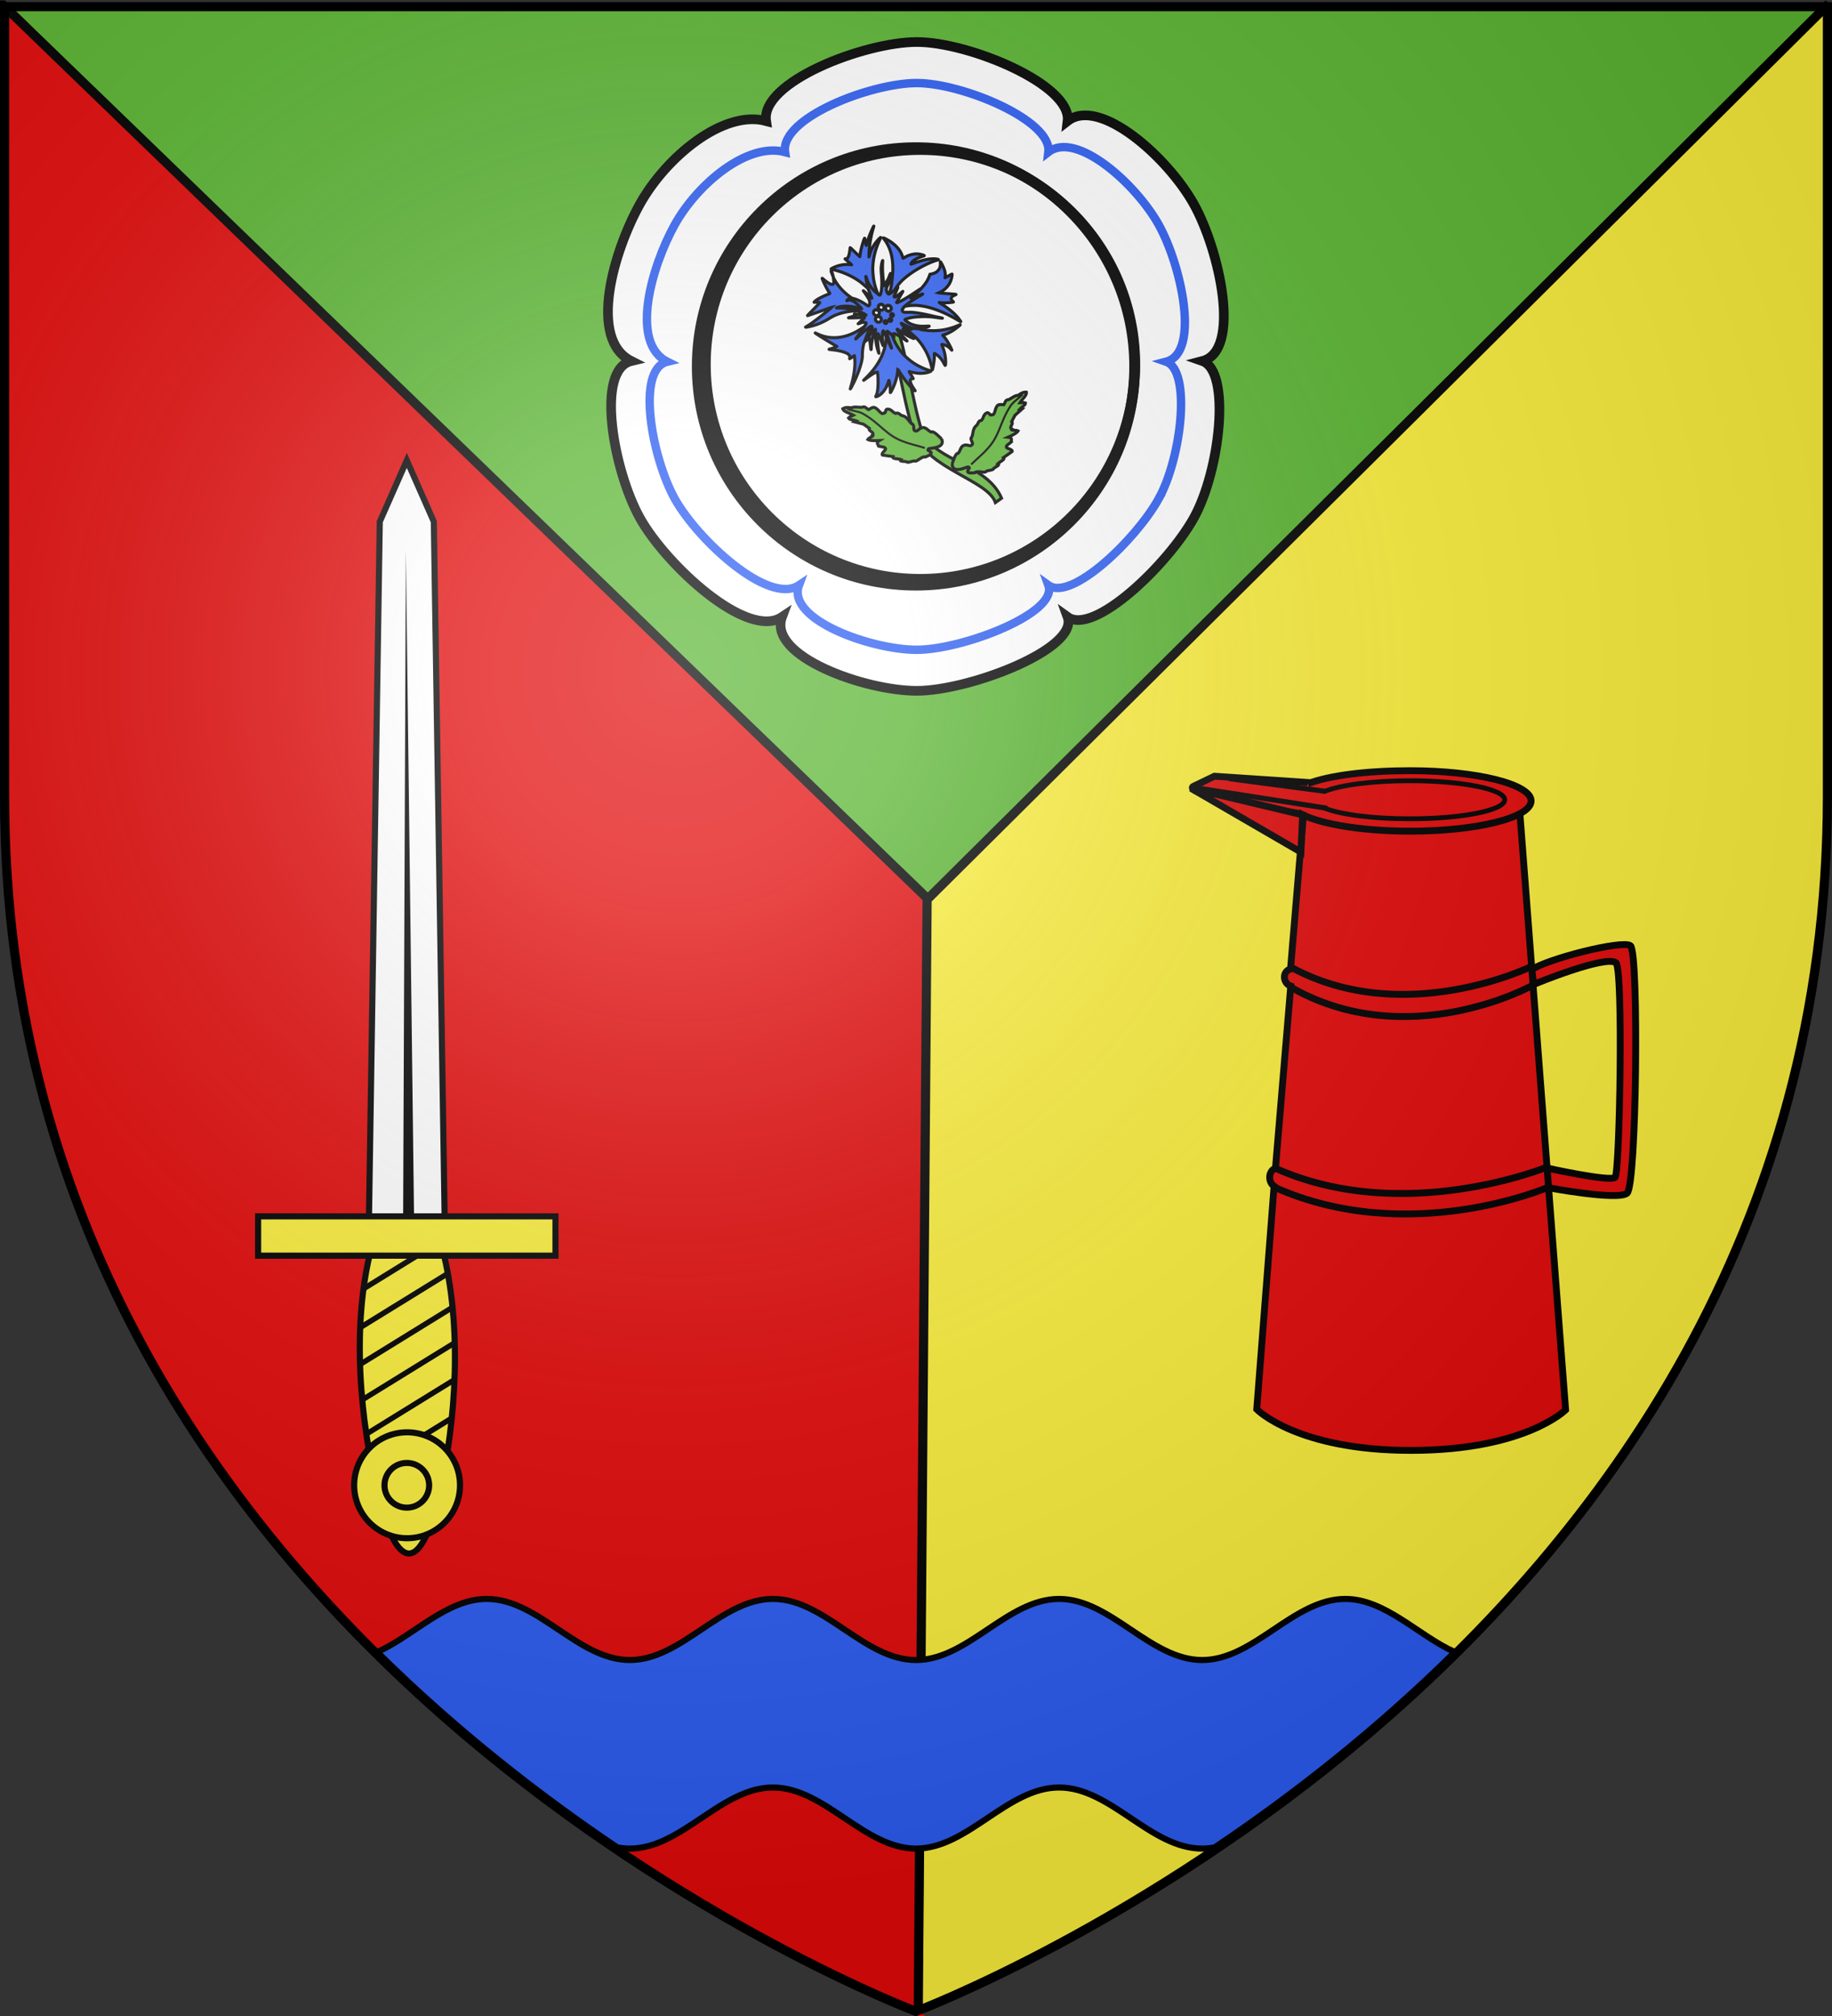
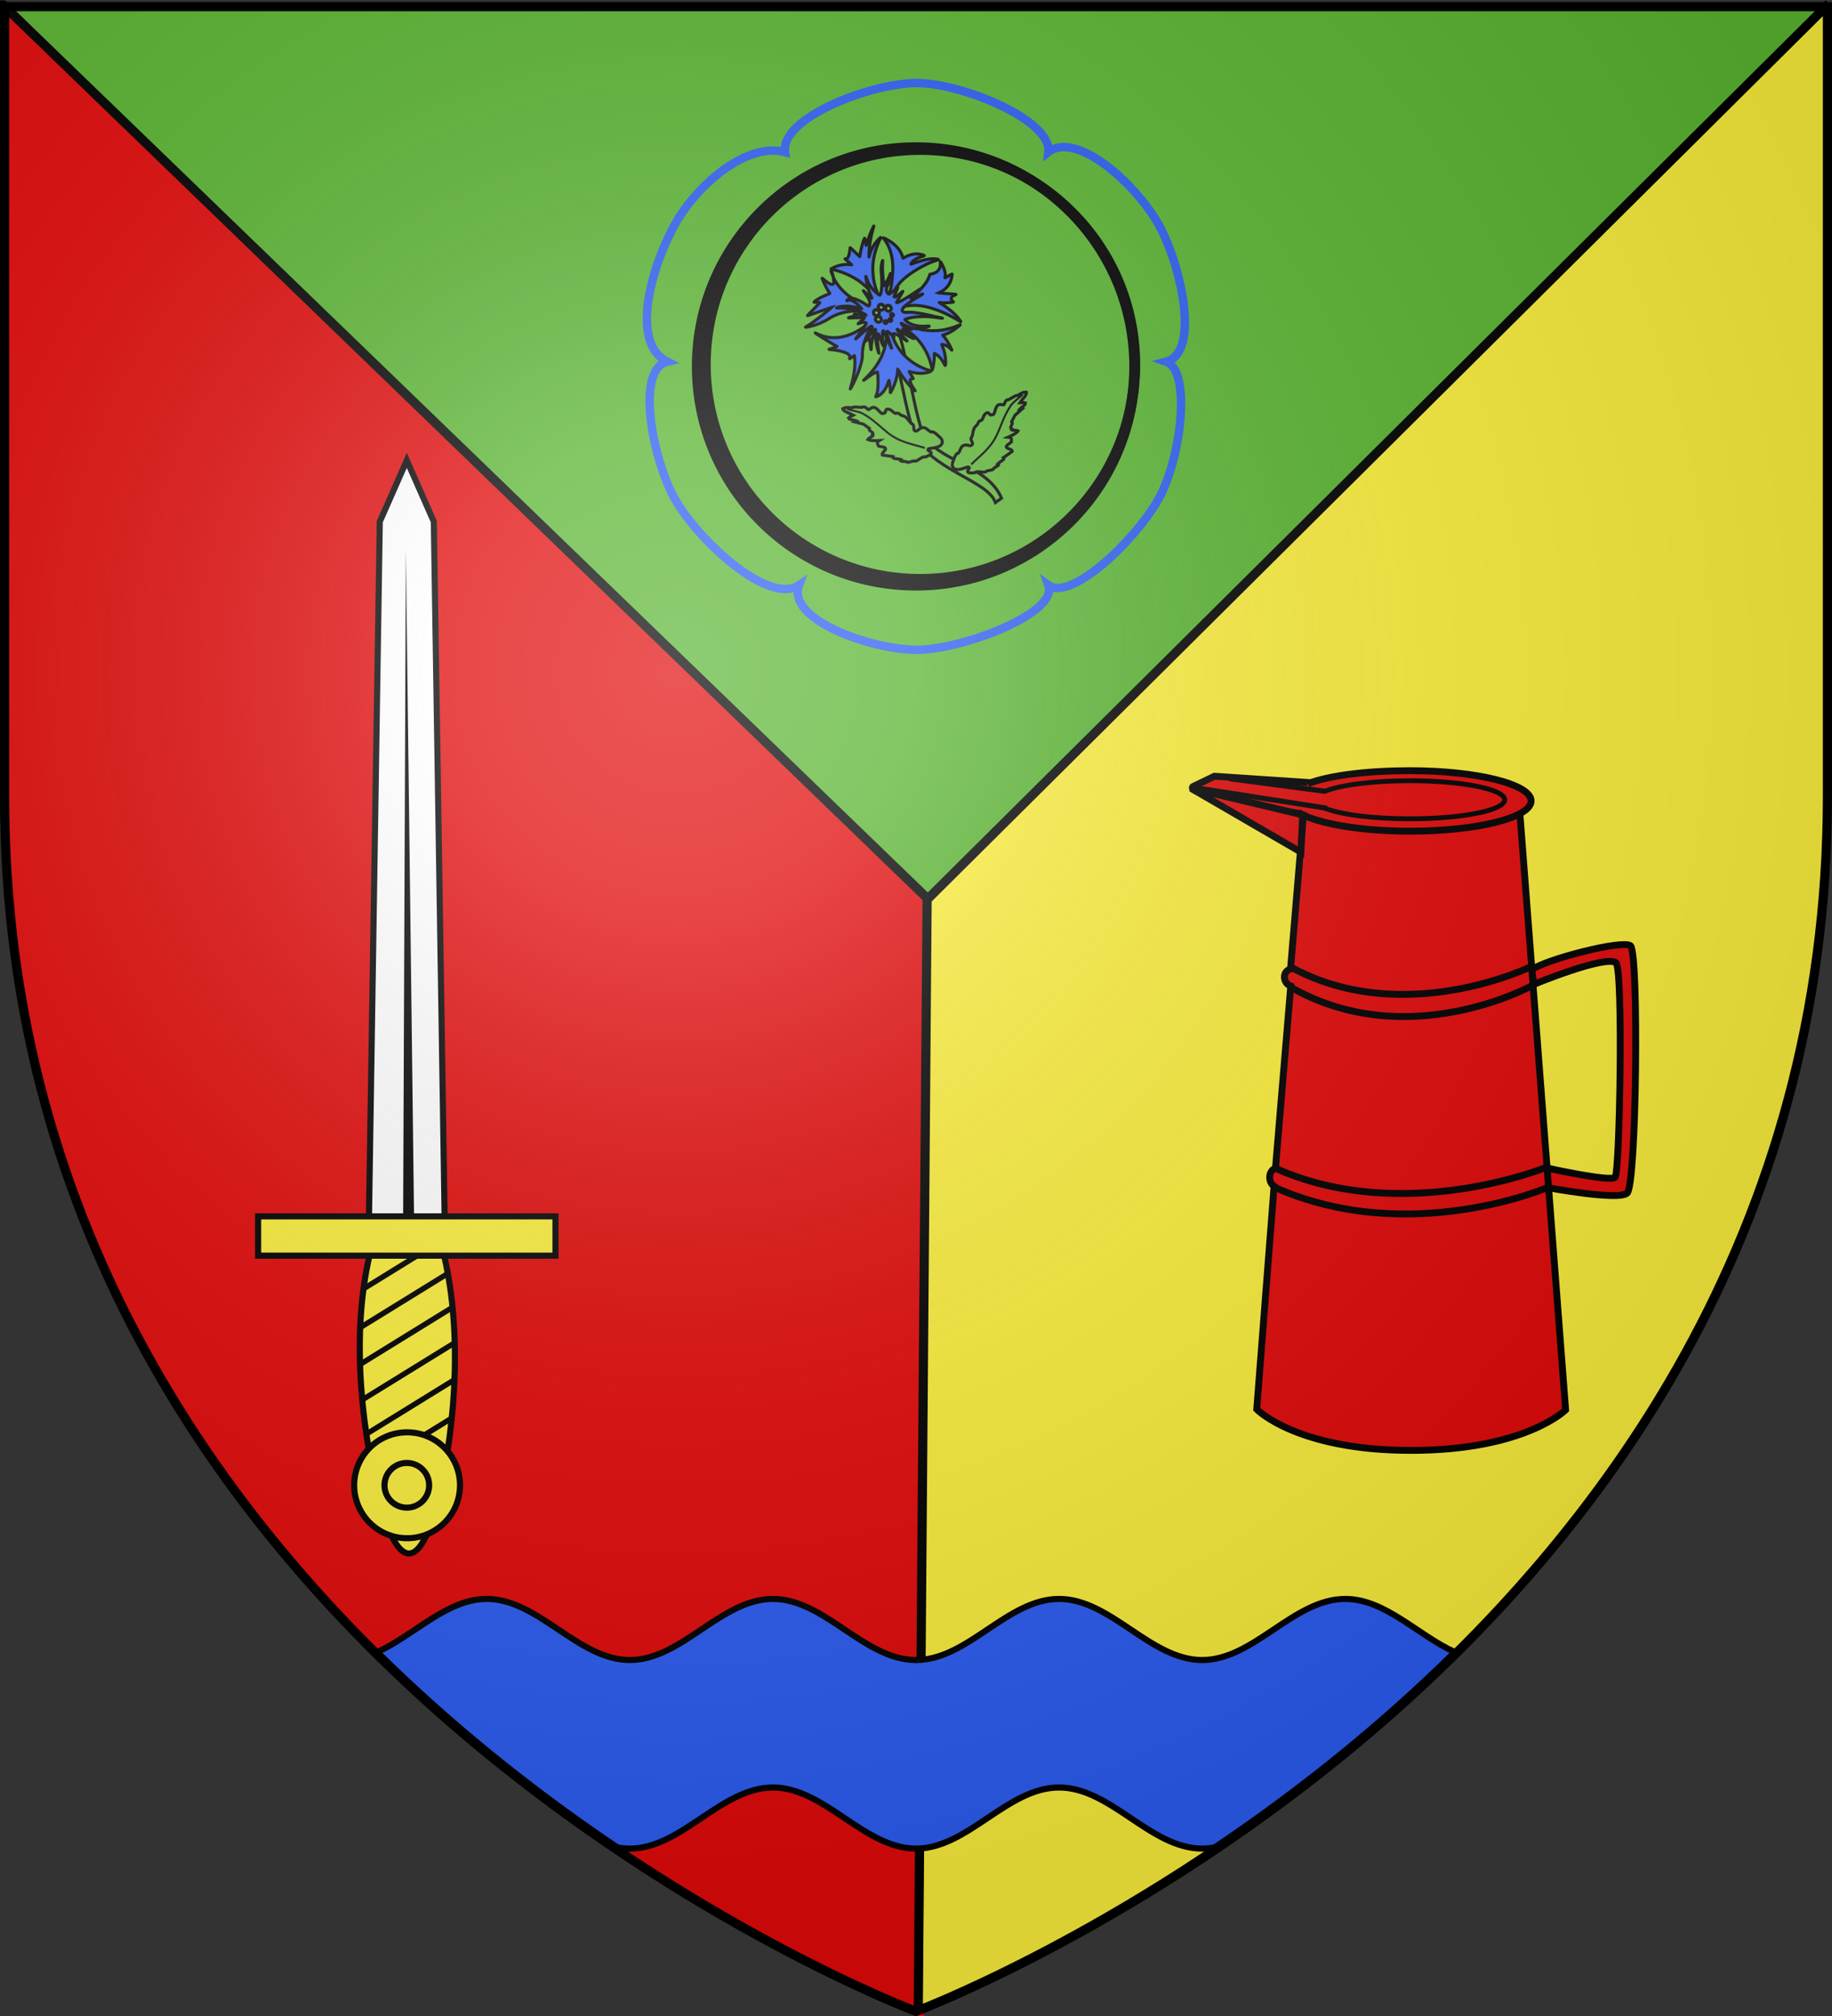
<svg xmlns="http://www.w3.org/2000/svg" xmlns:xlink="http://www.w3.org/1999/xlink" width="600" height="660" version="1.0">
  <rect width="100%" height="100%" fill="#333333" stroke="none" />
  <defs>
    <linearGradient id="b">
      <stop offset="0" style="stop-color:white;stop-opacity:.314" />
      <stop offset=".19" style="stop-color:white;stop-opacity:.251" />
      <stop offset=".6" style="stop-color:#6b6b6b;stop-opacity:.125" />
      <stop offset="1" style="stop-color:black;stop-opacity:.125" />
    </linearGradient>
    <linearGradient id="a">
      <stop offset="0" style="stop-color:#fd0000;stop-opacity:1" />
      <stop offset=".5" style="stop-color:#e77275;stop-opacity:.659" />
      <stop offset="1" style="stop-color:black;stop-opacity:.323" />
    </linearGradient>
    <radialGradient xlink:href="#b" id="c" cx="221.445" cy="226.331" r="300" fx="221.445" fy="226.331" gradientTransform="matrix(1.353 0 0 1.349 -77.63 -85.747)" gradientUnits="userSpaceOnUse" />
  </defs>
  <g style="display:inline">
    <path d="M300 658.5s298.5-112.32 298.5-397.772V2.176H1.5v258.552C1.5 546.18 300 658.5 300 658.5Z" style="fill:#5ab532;fill-opacity:1;fill-rule:evenodd;stroke:none;stroke-width:1px;stroke-linecap:butt;stroke-linejoin:miter;stroke-opacity:1" />
    <g style="display:inline">
      <path d="m3.063 3.813-.22.218H.782v258.032c0 286.397 299.375 399.062 299.375 399.062.416.148.878.084 1.239-.17.36-.255-2.14-1.349-2.141-1.79l3.965-365.509c0-.364-2.862 1.323-3.122 1.068L3.47 4.219V4.03H3.28l-.219-.218Z" style="display:inline;fill:#e20909;fill-opacity:1;fill-rule:evenodd;stroke:none;stroke-width:1px;stroke-linecap:butt;stroke-linejoin:miter;stroke-opacity:1" transform="translate(1.685 -.664)" />
      <path d="m304.64 294.086-2.75 362.205s297.665-110.23 297.665-395.682S597.02 3.324 597.02 3.324L304.64 294.086Z" style="display:inline;fill:#fcef3c;fill-opacity:1;fill-rule:evenodd;stroke:none;stroke-width:1px;stroke-linecap:butt;stroke-linejoin:miter;stroke-opacity:1" transform="translate(.276 -.195)" />
      <path d="M598.706 1.397 303.459 294.599 598.706 1.397ZM.728 1.843l302.749 292.502L.727 1.843ZM300.465 657.817l2.91-364.486-2.91 364.486z" style="fill:none;fill-opacity:.75;fill-rule:evenodd;stroke:#000;stroke-width:3;stroke-linecap:butt;stroke-linejoin:miter;stroke-miterlimit:4;stroke-dasharray:none;stroke-opacity:1" transform="translate(.276 -.195)" />
    </g>
    <path d="M159.42 523.462c-13.142 0-23.836 11.97-35.871 17.387 26.177 25.849 53.494 47.04 78.613 63.947 1.35.25 2.72.397 4.12.397 16.982 0 29.875-20 46.859-20 16.983 0 29.876 20 46.859 20s29.876-20 46.86-20c16.983 0 29.876 20 46.859 20 1.4 0 2.77-.147 4.119-.397 25.119-16.907 52.436-38.098 78.613-63.947-12.034-5.417-22.729-17.387-35.87-17.387-16.984 0-29.88 20-46.862 20-16.983 0-29.876-20-46.86-20-16.983 0-29.876 20-46.859 20s-29.876-20-46.86-20c-16.983 0-29.876 20-46.859 20s-29.878-20-46.861-20z" style="display:inline;fill:#2b5df2;fill-opacity:1;stroke:#000;stroke-width:2;stroke-miterlimit:4;stroke-dasharray:none;stroke-opacity:1" />
  </g>
  <g style="display:inline">
    <path d="M-116.803 425.764c6.146 25.034 13.924 25.034 19.77 0 5.844-25.035 7.65-55.85 1.203-80.883-6.447-25.035-16.933-25.035-23.38 0-6.446 25.034-3.739 55.848 2.407 80.883z" style="fill:#fcef3c;fill-opacity:1;fill-rule:nonzero;stroke:#000;stroke-width:2;stroke-miterlimit:4;stroke-dasharray:none;stroke-opacity:1" transform="translate(240.753 64.048)" />
    <path d="M-119.98 338.904h24.92l-3.61-232.163-8.85-20.069-8.85 20.07-3.61 232.162z" style="fill:#fff;fill-opacity:1;fill-rule:nonzero;stroke:#000;stroke-width:2;stroke-miterlimit:4;stroke-dasharray:none;stroke-opacity:1" transform="translate(240.753 64.048)" />
    <path d="m-108.729 336.81.9-220.836 2.71 220.835h-3.61z" style="fill:#000;fill-opacity:1;fill-rule:evenodd;stroke:none;stroke-width:1.503;stroke-linecap:butt;stroke-linejoin:miter;stroke-miterlimit:4;stroke-dasharray:none;stroke-opacity:1" transform="translate(240.753 64.048)" />
    <path d="M-113.484 438.09a63.275 63.275 0 0 1-.64-1.692l17.807-10.981c-.177.805-.364 1.605-.55 2.407l-16.617 10.266zm-3.125-10.116c-.15-.6-.298-1.203-.443-1.805l23.292-14.384c-.121.78-.244 1.554-.373 2.332l-22.476 13.857zm-2.36-10.567c-.124-.62-.256-1.24-.374-1.861l27.198-16.772c-.068.741-.137 1.478-.213 2.219l-26.612 16.414zm-1.883-10.887c-.092-.632-.18-1.265-.266-1.899l29.737-18.35c-.02.707-.043 1.417-.071 2.124l-29.4 18.125zm-1.313-11.225c-.06-.653-.125-1.302-.178-1.955l30.926-19.085c.024.685.037 1.365.054 2.05l-30.802 18.99zm-.728-11.582c-.022-.681-.039-1.368-.054-2.05l30.749-18.971c.066.656.12 1.318.177 1.974l-30.872 19.047zm0-12.034c.022-.708.04-1.416.07-2.124l29.116-17.957c.045.218.096.442.142.658.067.41.132.813.195 1.223l-29.523 18.2zm.834-12.54c.107-.755.21-1.516.32-2.276l25.67-15.85c.162.6.315 1.2.462 1.805l-26.452 16.32z" style="fill:#000;fill-opacity:1;fill-rule:nonzero;stroke:none;stroke-width:1;stroke-miterlimit:4;stroke-dasharray:none;stroke-opacity:1" transform="translate(240.753 64.048)" />
    <path d="M-156.217-347.031h97.393v12.863h-97.393z" style="fill:#fcef3c;fill-opacity:1;fill-rule:nonzero;stroke:#000;stroke-width:2;stroke-miterlimit:4;stroke-dasharray:none;stroke-opacity:1" transform="matrix(1 0 0 -1 240.753 64.048)" />
    <g style="stroke-width:3.324;stroke-miterlimit:4;stroke-dasharray:none">
      <path d="M317.693 37.924c.006 15.904-12.885 28.8-28.79 28.8-15.903 0-28.795-12.896-28.789-28.8-.006-15.904 12.886-28.8 28.79-28.8s28.795 12.896 28.789 28.8z" style="fill:#fcef3c;fill-opacity:1;fill-rule:nonzero;stroke:#000;stroke-width:3.324;stroke-miterlimit:4;stroke-dasharray:none;stroke-opacity:1" transform="matrix(.602 0 0 -.602 -40.595 509.077)" />
      <path d="M161.624 35.904c.003 7.813-6.33 14.148-14.142 14.148-7.812 0-14.145-6.335-14.142-14.148-.003-7.812 6.33-14.147 14.142-14.147 7.813 0 14.145 6.335 14.142 14.147z" style="fill:#fcef3c;fill-opacity:1;fill-rule:nonzero;stroke:#000;stroke-width:3.869;stroke-miterlimit:4;stroke-dasharray:none;stroke-opacity:1" transform="matrix(.517 0 0 -.517 56.99 504.82)" />
    </g>
    <g style="display:inline" transform="matrix(1.241 0 0 1.241 536.111 -216.413)">
-       <path d="M-116.941 311.028c-6.882 12.341-26.412 31.097-33.317 26.11 3.069 8.439-26.012 19.49-39.777 19.49-13.764 0-39.414-9.133-35.578-19.49-9.206 6.137-30.634-13.769-37.515-26.11-6.882-12.34-11.851-39.1-2.261-41.401-11.508-5.754-4.62-29.06 2.26-41.401 6.883-12.341 21.951-24.957 33.318-21.911-1.535-10.357 26.012-20.847 39.776-20.847 13.765 0 40.928 11.257 39.777 20.847 8.44-6.521 26.435 9.57 33.317 21.91 6.882 12.342 12.618 38.717 2.26 41.402 7.673 2.685 4.622 29.06-2.26 41.401z" style="fill:#fff;fill-opacity:1;stroke:#000;stroke-width:2.542;stroke-miterlimit:4;stroke-dasharray:none;stroke-opacity:1" />
      <path d="M-126.218 305.972c-6.01 10.78-23.071 27.163-29.103 22.806 2.681 7.372-22.721 17.026-34.745 17.026-12.024 0-34.429-7.978-31.078-17.026-8.042 5.362-26.76-12.026-32.77-22.806-6.012-10.78-10.353-34.155-1.976-36.165-10.052-5.027-4.036-25.385 1.975-36.165 6.012-10.78 19.174-21.8 29.103-19.14-1.34-9.047 22.722-18.21 34.746-18.21 12.024 0 35.75 9.833 34.745 18.21 7.372-5.696 23.092 8.36 29.103 19.14 6.012 10.78 11.023 33.82 1.975 36.165 6.702 2.345 4.037 25.384-1.975 36.165z" style="fill:none;fill-opacity:1;stroke:#2b5df2;stroke-width:2.221;stroke-miterlimit:4;stroke-dasharray:none;stroke-opacity:1" />
      <circle cx="-190.284" cy="271.048" r="57.72" style="fill:none;fill-opacity:1;stroke:#000;stroke-width:2.806;stroke-miterlimit:4;stroke-dasharray:none;stroke-opacity:1" />
      <circle cx="-189.15" cy="270.525" r="56.661" style="fill:none;fill-opacity:1;stroke:#000;stroke-width:2.755;stroke-miterlimit:4;stroke-dasharray:none;stroke-opacity:1" />
    </g>
    <path d="M849.124 475.969c-7.3-16.997-32.096-17.97-39.157-32.36-5.961-17.953-8.634-46.881-14.72-56.579l-4.513.69c5.946 8.137 8.694 37.219 15.14 56.393 7.334 17.674 36.407 22.915 40.205 34.028z" style="fill:#5ab532;fill-opacity:1;fill-rule:evenodd;stroke:#000;stroke-width:1.5;stroke-linecap:butt;stroke-linejoin:miter;stroke-miterlimit:4;stroke-dasharray:none;stroke-opacity:1" transform="matrix(.662 0 0 .662 -234.095 -151.994)" />
    <path d="M819.386 446.59c-.751-.626-3.906-4.212-5.088-3.319-1.563-.616-2.579-2.6-4.4-2.184-1.874.36-2.328 2.197-3.513 1.574-1.309-.109-.022-3.17-1.689-3.453-1.635-1.371-2.19-3.64-4.904-4.114-1.032-.368-1.509-1.663-3.123-1.058-1.458-.447-2.105-2.342-4.275-2.087-1.162.622-.2 2.046-1.55 1.95-1.392 1.245-2.732-2.597-4.972-2.872-1.524.22-1.767.851-2.54 1.168-1.049-.478-1.725-1.973-3.247-1.156-1.723.05-4.193-.492-5.037.252-1.804-.197-2.927-.44-4.496.444.315 1.461 3.417 2.134 5.258 3.218-.845.43-1.337.314-2.439 1.365.415.921 2.568.882 3.85 1.397l-.85.505 4.421 1.143 2.893 2.052c-.607 1.531 2.638 1.759 1.611 3.157 1.217.591-1.699 1.318-2.376 2.356.957.602 3.131.665 5.733.534-1.966 1.225-.451 1.944-.351 2.781 1.139.36 3.515.372 3.331 1.105.853.55-2.242 2.248-1.494 3.29.911.193 3.663.507 5.247.737-.566 1.35 2.608.964 3.911 1.446-1.138 1.239 1.932.788 2.953 1.16.327.861 3.338-.836 4.033-.341 1.13.306 3.586-2.642 5.158-2.039 6.596-2.6-.442-2.92 1.632-3.886-1.351-.748 8.876.21 6.313-5.125z" style="fill:#5ab532;fill-rule:evenodd;stroke:#000;stroke-width:1.5;stroke-linecap:butt;stroke-linejoin:miter;stroke-miterlimit:4;stroke-dasharray:none;stroke-opacity:1" transform="matrix(.662 0 0 .662 -234.095 -151.994)" />
    <path d="M811.156 451.14c-3.27-1.095-7.224-1.874-10.253-3.082-9.167-3.167-11.48-8.914-20.73-14.086-2.811-1.176-4.893-1.247-7.465-2.061" style="fill:#5ab532;fill-rule:evenodd;stroke:#000;stroke-width:1;stroke-linecap:butt;stroke-linejoin:miter;stroke-miterlimit:4;stroke-dasharray:none;stroke-opacity:1" transform="matrix(.662 0 0 .662 -234.095 -151.994)" />
    <path d="M965.668 425.762c-.03-.025.007-.146.079-.268.247-.415.594-1.495.739-2.299.383-2.128.447-6.228.135-8.702l-.105-.831-.273-.012c-.672-.03-2.342.954-5.169 3.047-1.168.865-1.396 1.021-1.402.96-.002-.02.533-.561 1.19-1.203 4.356-4.265 7.212-8.625 8.8-13.437.583-1.765 1.099-4.284 1.193-5.83 0 0 .053-.323.036-.582-.253-3.972-3.719-6.055-7.45-5.283-.203.042-.964 1.243-1.56 2.557l-2.06 5.385-.156.651c-.387 1.618-.625 3.688-.609 5.303.01 1.055-.085 1.803-.415 3.245-.652 2.859-1.886 6.257-3.516 9.692-.964 2.03-1.962 3.873-2.054 3.792-.024-.02.186-.827.467-1.791 1.106-3.798 1.695-7.193 1.829-10.54.037-.942-.156-4.134-.25-4.13-.03.001-.562.352-1.184.78-.621.429-1.151.76-1.176.738-.026-.022-.006-.17.043-.327.125-.397.056-.97-.16-1.317-.775-1.254-3.95-2.294-8.492-2.781-1.506-.162-1.57-.172-1.577-.245-.004-.037.136-.095.31-.13.979-.197 3.583-1.121 3.568-1.266-.005-.049-.196-.18-.426-.294-1.311-.646-10.05-6.044-10.269-6.343-.07-.096-.138-.123 1.193.474 2.91 1.304 5.276 1.82 8.281 1.804 4.695-.023 9.56-1.76 14.177-5.062.745-.532 1.772-.794 2.008-1.248 1.567-2.274-.193-7.17-5.564-6.911-.175.004-.845-.004-1.59.065-2.274.212-4.04.549-6.037 1.152-2.152.65-3.692 1.346-5.539 2.502a32.791 32.791 0 0 1-7.404 3.415c-1.549.487-4.178 1.038-4.328.906-.045-.04.168-.195.527-.387 1.243-.663 4.485-2.997 7.677-5.527 1.956-1.551 4.298-3.465 4.499-3.677l.188-.198-.222.057c-.121.031-2.786.961-5.921 2.066-3.135 1.105-5.72 1.99-5.746 1.969-.082-.072.087-.252 3.085-3.301 1.62-1.648 2.941-3.04 2.936-3.095-.02-.202-.51-.276-1.653-.25-.624.015-1.15.025-1.168.023-.019-.002.07-.13.2-.283.725-.868 3.48-2.381 6.537-3.59.541-.215 1.011-.42 1.044-.459.035-.04-.076-.259-.262-.516-.768-1.066-1.897-3.169-2.934-5.463-.532-1.176-.663-1.545-.549-1.55.026 0 .406.3.843.67 2.239 1.889 3.726 2.654 4.424 2.277.414-.223.545-.685.457-1.613-.04-.416-.15-.93-.17-1.152-.227-2.478-1.026-3.736-1.162-3.746-.184-.012 1.359 3.639 1.55 3.997 1.75 3.279 4.454 6.299 7.779 8.685 1.186.853 1.249.885 2.048 1.077 1.686.403 3.65 2.128 5.636 3.538 4.312 1.361 4.155-3.905 1.729-7.493-.3-.961-.524-1.116-.795-1.412-.564-.614-2.962-2.658-3.867-3.296-3.785-2.67-8.379-4.71-12.978-5.765-.721-.165-1.097-.285-1.103-.353-.013-.134 1.27-.787 2.386-1.213 2.33-.891 4.823-1.217 7.06-.924.388.05.72.076.737.056.017-.02-.686-.648-1.563-1.396-.876-.748-1.627-1.41-1.668-1.47-.063-.092-.021-.104.267-.072.242.027.404.001.555-.088.714-.42 1.244-1.933 1.501-4.282.066-.606.134-1.117.151-1.137.055-.063.284.147 2.518 2.302 1.218 1.174 2.237 2.134 2.267 2.133.029-.001.089-.371.133-.822.168-1.701.667-3.806 1.577-6.651.441-1.378.593-1.74.696-1.65.034.03.73 3.227.757 3.478.02.186.15-.091.22-.47.257-1.373 1.328-4.348 2.532-7.03.684-1.523.94-2.034.998-1.984.019.017-.136.613-.345 1.325-.97 3.303-1.61 6.816-1.92 10.52-.103 1.226-.185 3.347-.132 3.394.037.032.222-.492.211-.6-.014-.152.547-1.882.824-2.538.426-1.01 1.275-2.528 1.912-3.42.905-1.267 2.715-3.186 2.874-3.047.028.025-.105.369-.297.764-2.286 4.72-3.433 9.226-3.63 14.253-.047 1.21.22 4.621.468 5.996.348 1.917.88 3.84 1.548 5.585.521 1.363.624 1.54 1.047 1.798 1.288.612 3.698 1.772 5.14-1.166.996-2.027 1.234-5.38 1.477-7.617.848-7.798-.49-14.13-3.937-18.631-.522-.682-.581-.798-.393-.775.208.026 1.385.619 2.337 1.178 2.847 1.671 5.039 3.822 6.245 6.128.359.687.878 2.07.917 2.442.042.404.137.413.665.063 1.986-1.316 4.704-2.064 6.833-1.88 1.322.113 3.295.668 3.116.875-.038.044-.443.196-.899.337-2.933.91-5 2.18-5.532 3.4-.096.22-.152.421-.125.445.028.025.684-.19 1.457-.479 2.475-.92 4.35-1.469 6.388-1.868 1.565-.307 3.874-.4 4.867-.195 1.176.242 1.178.31.022.615-.947.25-2.74.93-4.2 1.596-5.052 2.304-10.058 5.584-13.1 8.583-.972.96-2.28 2.551-2.865 3.49-1.16 1.92-1.335 2.472-1.49 4.455-.464 1.708.367 3.622 3.052 3.135 1.73-.77 4.817-3.251 9.258-6.206l1.758-1.17.935-1.113c1.458-1.735 2.274-3.088 2.965-4.918l.353-.933.649-.117c.794-.144 1.806-.526 2.427-.916.681-.43 1.445-1.346 1.717-2.063.288-.76.372-1.327.336-2.273-.016-.428.001-.779.04-.78.117-.005.96 1.523 1.409 2.556.657 1.51.893 2.366.965 3.504.046.731.032 1.042-.061 1.365-.067.23-.102.435-.077.457.025.021.805-.395 1.734-.925 1.092-.623 1.718-.939 1.77-.893.052.046.041.351-.032.863-.318 2.255-1.1 3.977-2.538 5.594-1.04 1.17-2.101 1.927-3.784 2.7l-.218.1.233.055c.128.03 1.452.148 2.942.263 4.8.37 5.383.425 5.36.505-.014.042-.268.18-.566.305-1.967.825-2.348 1.904-1.061 3.01.23.199.38.38.346.417-.106.117-1.948.316-3.436.371-1.388.052-2.166.021-3.105-.124-.244-.038-.46-.05-.481-.026-.02.023.32.26.754.527 3.413 2.092 6.362 4.487 8.318 6.755.5.58 1.58 2.05 1.592 2.166.014.142-.189.043-1.37-.67-5.253-3.164-10.973-5.58-15.721-6.641a37.36 37.36 0 0 0-4.177-.65c-1.174-.103-3.781-.026-4.704.14-1.627.292-1.503-.05-2.297.78-3.102 4.856.2 6.892 8.356 10.85-.572.032 1.814.438 3.411.58 5.292.471 10.301-.358 15.487-2.564.39-.166.712-.269.716-.229.018.188-2.117 1.875-3.543 2.8-1.442.934-3.386 1.851-4.57 2.155-.244.062-.471.14-.505.174-.033.034.13.253.362.487 1.067 1.076 2.455 3.256 3.615 5.68.413.86.566 1.245.497 1.247-.032.001-.19-.155-.349-.347-.731-.88-1.74-1.64-2.705-2.037-.567-.234-1.823-.526-1.896-.442-.026.03.117.469.318.974.855 2.152 1.292 3.895 1.493 5.963.175 1.807.108 3.414-.143 3.424-.052.002-.233-.264-.4-.592-.944-1.84-1.87-3.087-3.065-4.126-.554-.481-1.664-1.196-1.847-1.189-.069.003-.084.253-.056.895.021.49.008 1.3-.03 1.8-.125 1.68-.78 5.352-.954 5.36-.04.001-.125-.27-.19-.6-1.1-5.62-3.735-10.832-7.503-14.844-1.192-1.268-3.664-3.333-4.763-3.977-.302-.177-1.78-.624-1.865-.525-2.681-.995-6.694-.59-5.229 3.68-.055.064.586 1.622 1.078 2.616 1.034 2.095 2.602 4.366 4.22 6.117.905.977 2.959 2.782 4.02 3.533 1.845 1.305 3.497 2.246 5.465 3.113 1.418.625 1.913.812 3.133 1.182.577.175.94.324.946.387.013.13-.91.493-1.896.746-.959.245-2.84.394-4.025.318-1.161-.073-2.906-.357-3.958-.643-.47-.128-.87-.214-.889-.192-.019.023.421.787.978 1.7.557.912 1.016 1.695 1.02 1.74.005.047-.145.088-.35.097-.474.021-.936.266-1.057.562-.133.323-.051 1.004.2 1.674.24.643 1.082 2.104 1.735 3.015.245.343.436.666.424.718-.035.15-1.141-.832-2.11-1.875-1.727-1.857-4.382-5.431-5.987-8.059-.179-.293-.36-.551-.401-.574-.042-.023-.094.156-.116.398a25.273 25.273 0 0 1-1.716 7.212c-.705 1.786-1.76 3.857-1.921 3.769-.045-.025-.069-.093-.052-.151.016-.058.017-.61.003-1.228-.035-1.433-.505-4.633-.68-4.626-.03 0-.1.166-.154.367-.168.622-.777 2.183-1.117 2.862-1.103 2.203-2.652 3.839-4.344 4.587-.557.247-.794.303-.896.214zm5.463-36.209c.419-.49-.131-1.269-.674-1.247-.218.009-.507.24-.617.405-.386.58.64 1.5 1.291.842zm-3.163-.633c.903-.632.545-2-.244-2.508-1.15-.739-2.507.319-2.21 1.531.261 1.063 1.668 1.5 2.454.977zm5.423-.313c.11-.118.264-.435.246-.627-.034-.348-.487-.77-.84-.756-.356.014-.73.491-.694.848.05.516.952.899 1.288.535zm.952-2.568c.173-.261.16-.768-.063-1.013-.249-.273-.978-.208-1.172.082-.173.26-.16.773.064 1.018.249.273.977.203 1.17-.087zm-7.62-.282c.525-.275.875-.854.811-1.485-.074-.732-.936-1.51-1.673-1.485-1.246.045-2.031 1.774-1.076 2.635.467.42 1.424.606 1.939.335zm5.7-1.99c.251-.11.8-.666.916-.946.11-.265.07-.993-.094-1.308-.487-.93-2.253-1.034-2.708-.136-.58 1.144.712 2.9 1.887 2.39zm-3.584-.621c.66-.212 1.18-.949 1.035-1.64-.15-.71-.944-1.368-1.67-1.334-1.207.057-1.866 1.724-.923 2.537.24.207.917.52 1.188.529.042.002.208-.04.37-.092z" style="fill:#2b5df2;fill-opacity:1;stroke:#000;stroke-width:1.5;stroke-miterlimit:4;stroke-dasharray:none;stroke-opacity:1" transform="matrix(.662 0 0 .662 -352.456 -151.994)" />
    <path d="M967.161 404.144c-.171-.354-.66-1.946-.91-2.97-.498-2.024-.837-5.743-.707-7.738.081-1.241-.03-1.309-.414-.25-.922 2.548-1.614 6.169-1.701 8.897-.016.498-.135.526-.194.046-.024-.198-.17-1.421-.322-2.719-.193-1.632-.308-2.385-.375-2.443-.073-.064-.342.111-1.118.724-.562.445-1.08.833-1.153.863-.072.03.19-.331.583-.802 1.73-2.071 2.658-3.659 2.964-5.071.199-.92.08-1.763-.248-1.75-.686.027-3.25 2.074-6.826 5.453-1.295 1.223-1.335 1.146-.185-.356 2.268-2.963 4.12-5.689 4.308-6.339.108-.374.033-.51-.311-.564a16.39 16.39 0 0 1-.576-.105c-.477-.096-1.164.038-2.198.427-.426.16-.788.28-.804.265-.016-.015.694-.678 1.578-1.475.885-.797 1.592-1.486 1.573-1.531-.026-.059-1.255-.046-4.184.041-4.764.143-4.58.214-1.706-.662 1.273-.388 1.634-.526 1.624-.62-.007-.065-.203-.23-.434-.366-.252-.148-.376-.257-.31-.274.062-.016 1.314.13 2.783.325 1.47.194 2.74.35 2.824.347.088-.003.136-.045.112-.1-.124-.286-2.746-1.6-4.162-2.086-.76-.26-3.15-.81-4.417-1.015a30.72 30.72 0 0 0-4.516-.36c-1.356.004-1.602-.019-1.5-.136.093-.108.99-.375 1.898-.566.992-.208 3.2-.294 4.49-.174 1.443.134 2.962.424 4.477.855.75.213 1.425.41 1.5.436.248.088.135-.076-.601-.879-1.732-1.887-3.44-3.115-4.717-3.39-.633-.137-.998-.107-1.487.123-.502.236-.564.138-.187-.297.372-.43.94-.696 1.63-.763 1.573-.154 4.571 1.045 7.436 2.973 1.296.872 1.465.928 1.743.584.23-.286.278-.588.233-1.479-.037-.738-.07-.903-.264-1.352-.278-.639-1.113-1.987-2.065-3.335l-.775-1.1c-.143-.21.391.252 2.089 1.808 1.048.962 1.954 1.774 2.011 1.806.17.09.112-.095-.288-.929-.541-1.13-1.533-4.066-1.873-5.542-.444-1.93-.85-4.417-.695-4.261.038.038.185.441.327.895.864 2.767 2.441 5.096 4.84 7.143 1.085.927 1.541 1.249 1.714 1.208.312-.074.723-1.578.876-3.21.192-2.04.168-4.071-.082-7.1-.187-2.262-.186-3.248.008-4.51.135-.882.418-2.003.557-2.205.093-.136.099-.127.084.12-.194 3.207-.107 5.944.3 9.521.157 1.373.315 2.554.351 2.626.103.203.177.153.278-.19.115-.385.487-1.047.913-1.623.51-.689.918-1.5 1.472-2.934.458-1.182.53-1.32.605-1.163.158.326.23 1.575.128 2.226-.135.863-.669 2.17-1.26 3.088-.835 1.295-1.086 2.121-.932 3.068.05.301.168.683.273.873.214.389.682.881.833.875.057-.002.284-.081.505-.176.352-.152.712-.406 2.27-1.604.195-.148.659-.554 1.032-.9.374-.347.696-.616.716-.598.02.017-.394 1.021-.92 2.23-.527 1.21-.954 2.234-.95 2.278.013.13.195.254.361.247.395-.017 1.526-.788 3.042-2.074.492-.417.911-.743.931-.726.02.018-.678 1.25-1.552 2.738s-1.568 2.735-1.541 2.771c.323.442 4.541-1.9 10.165-5.645.843-.562 1.59-1.046 1.658-1.076.477-.21-.818 1.105-2.434 2.472a71.189 71.189 0 0 1-1.63 1.334c-.417.326-.754.624-.75.661.004.037.047.052.097.032.05-.02.965-.342 2.032-.717l2.806-.986c1.457-.514 1.372-.422-.763.828-3.053 1.787-4.337 2.657-6.85 4.642-.92.727-1.625 1.784-1.57 2.352.03.306.423.698.861.858.28.103.596.114 1.957.074 1.014-.03 1.955-.015 2.504.041 2.8.285 5.985.866 9.678 1.767.81.197 2.198.5 3.084.672 1.489.29 2.065.44 1.762.456-.13.007-1.328-.143-3.216-.404-3.105-.43-5.201-.516-8.209-.34-2.311.137-3.646.327-5.295.756-1.232.32-1.785.542-1.769.71.017.171 1.15 1.127 1.8 1.518 1.167.702 2.76 1.251 4.366 1.505 1.449.229 2.18.26 4.133.18 2.128-.087 2.112-.094.925.407-.97.41-2.026.66-3.383.803-1.4.148-2.27.098-3.693-.21-1.592-.343-3.54-1.118-5.032-2.003-.428-.253-.81-.46-.851-.458-.098.004.012.27.263.636.657.96 2.1 1.696 4.016 2.05.44.08.817.162.838.18.111.098-.345.222-1.064.291-.715.068-.95.055-2.022-.113-1.412-.22-1.288-.211-1.276-.091.015.159 4.317 3.864 4.916 4.234.308.19.523.36.479.377-.044.017-.471-.142-.949-.353-1.593-.705-3.248-1.652-5.463-3.13-.775-.517-1.478-.984-1.564-1.04-.12-.078-.173-.08-.236-.007-.212.246 1.45 2.246 4.011 4.828.913.919 1.043 1.101.552.772l-1.491-1c-2.392-1.607-4.096-2.5-4.721-2.476-.574.023-.617.415-.142 1.29.12.221.209.412.198.425-.01.013-.414-.36-.896-.83-1.207-1.175-1.73-1.632-2.14-1.872-.34-.199-.353-.2-.441-.057-.245.398.348 2.63 1.698 6.397.581 1.62.697 2.036.468 1.685-.157-.243-2.196-4.637-2.354-5.074-.174-.48-1.457-3.228-1.56-3.339-.21-.228-.387.31-.487 1.482-.043.506-.004 1.375.148 3.299.113 1.437.176 2.562.14 2.501-.037-.061-.578-1.407-1.203-2.991-.815-2.063-1.168-2.879-1.246-2.876-.156.006-.26.342-.362 1.18-.083.684-.07.943.199 3.65.159 1.602.369 3.336.467 3.852.182.957.189 1.151.03.823zm3.84-14.757c.264-.255.302-.519.12-.833-.264-.453-.798-.53-1.119-.16-.274.318-.237.703.098.996.305.268.62.267.9-.003zm-3.243-.606c.569-.313.854-1.139.6-1.739-.381-.903-1.373-1.282-2.184-.836-.794.437-.89 1.642-.183 2.304.503.471 1.207.58 1.767.271zm5.665-.518c.25-.315.215-.632-.102-.91-.334-.293-.718-.278-.992.04-.241.277-.232.59.025.874.357.391.756.39 1.07-.004zm.862-2.424a.687.687 0 0 0-.158-.973c-.321-.239-.622-.227-.894.035-.177.17-.208.26-.18.532.026.275.073.358.292.52.212.159.31.185.525.142a.75.75 0 0 0 .415-.256zm-7.322-.48c.302-.274.548-.817.517-1.14-.092-.937-1.001-1.645-1.875-1.46-.655.14-1.143.81-1.078 1.48.043.44.174.701.5 1.004.383.353.663.446 1.206.397.386-.035.512-.083.73-.28zm5.477-1.924c.399-.13.843-.655.915-1.081.103-.61-.155-1.164-.72-1.546-.238-.16-.399-.205-.782-.214-.416-.01-.525.017-.802.2-1.008.67-.709 2.28.492 2.65.372.114.523.112.897-.01zm-3.147-.728c.852-.64.636-2.04-.39-2.525-.297-.141-.43-.16-.792-.115-.81.102-1.273.688-1.193 1.508.062.627.393 1.067 1.001 1.329.37.159 1.026.065 1.374-.197z" style="fill:#2b5df2;fill-opacity:1;stroke:#000;stroke-width:1.5;stroke-miterlimit:4;stroke-dasharray:none;stroke-opacity:1" transform="matrix(.662 0 0 .662 -352.456 -151.994)" />
    <g style="display:inline">
      <path d="M819.386 446.59c-.751-.626-3.906-4.212-5.088-3.319-1.563-.616-2.579-2.6-4.4-2.184-1.874.36-2.328 2.197-3.513 1.574-1.309-.109-.022-3.17-1.689-3.453-1.635-1.371-2.19-3.64-4.904-4.114-1.032-.368-1.509-1.663-3.123-1.058-1.458-.447-2.105-2.342-4.275-2.087-1.162.622-.2 2.046-1.55 1.95-1.392 1.245-2.732-2.597-4.972-2.872-1.524.22-1.767.851-2.54 1.168-1.049-.478-1.725-1.973-3.247-1.156-1.723.05-4.193-.492-5.037.252-1.804-.197-2.927-.44-4.496.444.315 1.461 3.417 2.134 5.258 3.218-.845.43-1.337.314-2.439 1.365.415.921 2.568.882 3.85 1.397l-.85.505 4.421 1.143 2.893 2.052c-.607 1.531 2.638 1.759 1.611 3.157 1.217.591-1.699 1.318-2.376 2.356.957.602 3.131.665 5.733.534-1.966 1.225-.451 1.944-.351 2.781 1.139.36 3.515.372 3.331 1.105.853.55-2.242 2.248-1.494 3.29.911.193 3.663.507 5.247.737-.566 1.35 2.608.964 3.911 1.446-1.138 1.239 1.932.788 2.953 1.16.327.861 3.338-.836 4.033-.341 1.13.306 3.586-2.642 5.158-2.039 6.596-2.6-.442-2.92 1.632-3.886-1.351-.748 8.876.21 6.313-5.125z" style="fill:#5ab532;fill-rule:evenodd;stroke:#000;stroke-width:1.5;stroke-linecap:butt;stroke-linejoin:miter;stroke-miterlimit:4;stroke-dasharray:none;stroke-opacity:1" transform="scale(-.662 .662) rotate(27.102 624.712 -2339.063)" />
      <path d="M811.156 451.14c-3.27-1.095-7.224-1.874-10.253-3.082-9.167-3.167-11.48-8.914-20.73-14.086-2.811-1.176-4.893-1.247-7.465-2.061" style="fill:#5ab532;fill-rule:evenodd;stroke:#000;stroke-width:1;stroke-linecap:butt;stroke-linejoin:miter;stroke-miterlimit:4;stroke-dasharray:none;stroke-opacity:1" transform="scale(-.662 .662) rotate(27.102 624.712 -2339.063)" />
    </g>
    <path d="M711.423 341.288s-36.704-5.49-33.584-8.25l6.261-3.014 37.467 2.498" style="fill:#e20909;fill-opacity:1;fill-rule:evenodd;stroke:#000;stroke-width:2;stroke-linecap:butt;stroke-linejoin:miter;stroke-miterlimit:4;stroke-dasharray:none;stroke-opacity:1" transform="translate(-369.823 -116.165) scale(1.122)" />
    <path d="M780.568 444.212s19.144 4.275 20.501 2.832c1.358-1.612 2.393-60.112.272-62.572-3.055-2.376-23.995 6.275-23.995 6.275l-.686-4.24c4.412-3.14 26.529-8.803 28.905-7.02 2.46 2.46 1.782 70.085-1.018 72.207-2.716 2.206-23.08-1.613-23.08-1.613z" style="display:inline;fill:#e20909;fill-opacity:1;fill-rule:evenodd;stroke:#000;stroke-width:2;stroke-linecap:butt;stroke-linejoin:miter;stroke-miterlimit:4;stroke-dasharray:none;stroke-opacity:1" transform="translate(-369.823 -116.165) scale(1.122)" />
    <path d="m773.251 340.692 13.367 174.215s-11.798 11.83-45.17 11.83-45-12-45-12l5.062-65.089c-1.68-1.08-1.87-4.316.41-5.275l4.46-53.13c-2.29-.764-2.616-4.21-.07-4.974l3.75-44.624z" style="fill:#e20909;fill-opacity:1;stroke:#000;stroke-width:2;stroke-miterlimit:4;stroke-dasharray:none;stroke-opacity:1" transform="translate(-369.823 -116.165) scale(1.122)" />
    <path d="M701.539 449.912c39.37 17.648 80.098 0 80.098 0" style="fill:none;fill-rule:evenodd;stroke:#000;stroke-width:2;stroke-linecap:butt;stroke-linejoin:miter;stroke-miterlimit:4;stroke-dasharray:none;stroke-opacity:1" transform="translate(-369.823 -116.165) scale(1.122)" />
    <path d="M702.048 444.481c37.334 16.63 78.91-.34 78.91-.34M705.86 391.282c34.294 20.021 70.851-.114 70.851-.114" style="display:inline;fill:none;fill-rule:evenodd;stroke:#000;stroke-width:2;stroke-linecap:butt;stroke-linejoin:miter;stroke-miterlimit:4;stroke-dasharray:none;stroke-opacity:1" transform="translate(-369.823 -116.165) scale(1.122)" />
    <path d="M706.905 385.993c32.786 17.514 69.496-.363 69.496-.363" style="display:inline;fill:none;fill-rule:evenodd;stroke:#000;stroke-width:2;stroke-linecap:butt;stroke-linejoin:miter;stroke-miterlimit:4;stroke-dasharray:none;stroke-opacity:1" transform="translate(-369.823 -116.165) scale(1.122)" />
    <path d="M711.378 332.206c6.28-2.439 17.406-3.8 29.87-3.8 19.495 0 35.298 3.951 35.298 8.825 0 4.874-15.803 8.824-35.298 8.824-14.872 0-27.596-2.3-32.794-5.554" style="fill:#e20909;fill-opacity:1;stroke:#000;stroke-width:2;stroke-miterlimit:4;stroke-dasharray:none;stroke-opacity:1" transform="translate(-369.823 -116.165) scale(1.122)" />
    <path d="M716.295 334.44c4.514-1.84 13.947-3.106 24.854-3.106 15.292 0 27.689 2.488 27.689 5.558s-12.397 5.557-27.69 5.557c-11.022 0-20.54-1.292-24.996-3.164" style="display:inline;fill:#e20909;fill-opacity:1;stroke:#000;stroke-width:1.406;stroke-miterlimit:4;stroke-dasharray:none;stroke-opacity:1" transform="translate(-369.823 -116.165) scale(1.122)" />
    <path d="m716.615 334.451-28.199-3.72M716.975 339.371l-38.518-6" style="fill:none;fill-rule:evenodd;stroke:#000;stroke-width:1.5;stroke-linecap:butt;stroke-linejoin:miter;stroke-miterlimit:4;stroke-dasharray:none;stroke-opacity:1" transform="translate(-369.823 -116.165) scale(1.122)" />
    <path d="m677.26 333.547 32.085 18.618.51-10.861z" style="fill:#e20909;fill-opacity:1;fill-rule:evenodd;stroke:#000;stroke-width:2;stroke-linecap:butt;stroke-linejoin:miter;stroke-miterlimit:4;stroke-dasharray:none;stroke-opacity:1" transform="translate(-369.823 -116.165) scale(1.122)" />
  </g>
  <path d="M300 658.5s298.5-112.32 298.5-397.772V2.176H1.5v258.552C1.5 546.18 300 658.5 300 658.5z" style="opacity:1;fill:url(#c);fill-opacity:1;fill-rule:evenodd;stroke:none;stroke-width:1px;stroke-linecap:butt;stroke-linejoin:miter;stroke-opacity:1" />
  <path d="M300 658.5S1.5 546.18 1.5 260.728V2.176h597v258.552C598.5 546.18 300 658.5 300 658.5z" style="opacity:1;fill:none;fill-opacity:1;fill-rule:evenodd;stroke:#000;stroke-width:3;stroke-linecap:butt;stroke-linejoin:miter;stroke-miterlimit:4;stroke-dasharray:none;stroke-opacity:1" />
</svg>